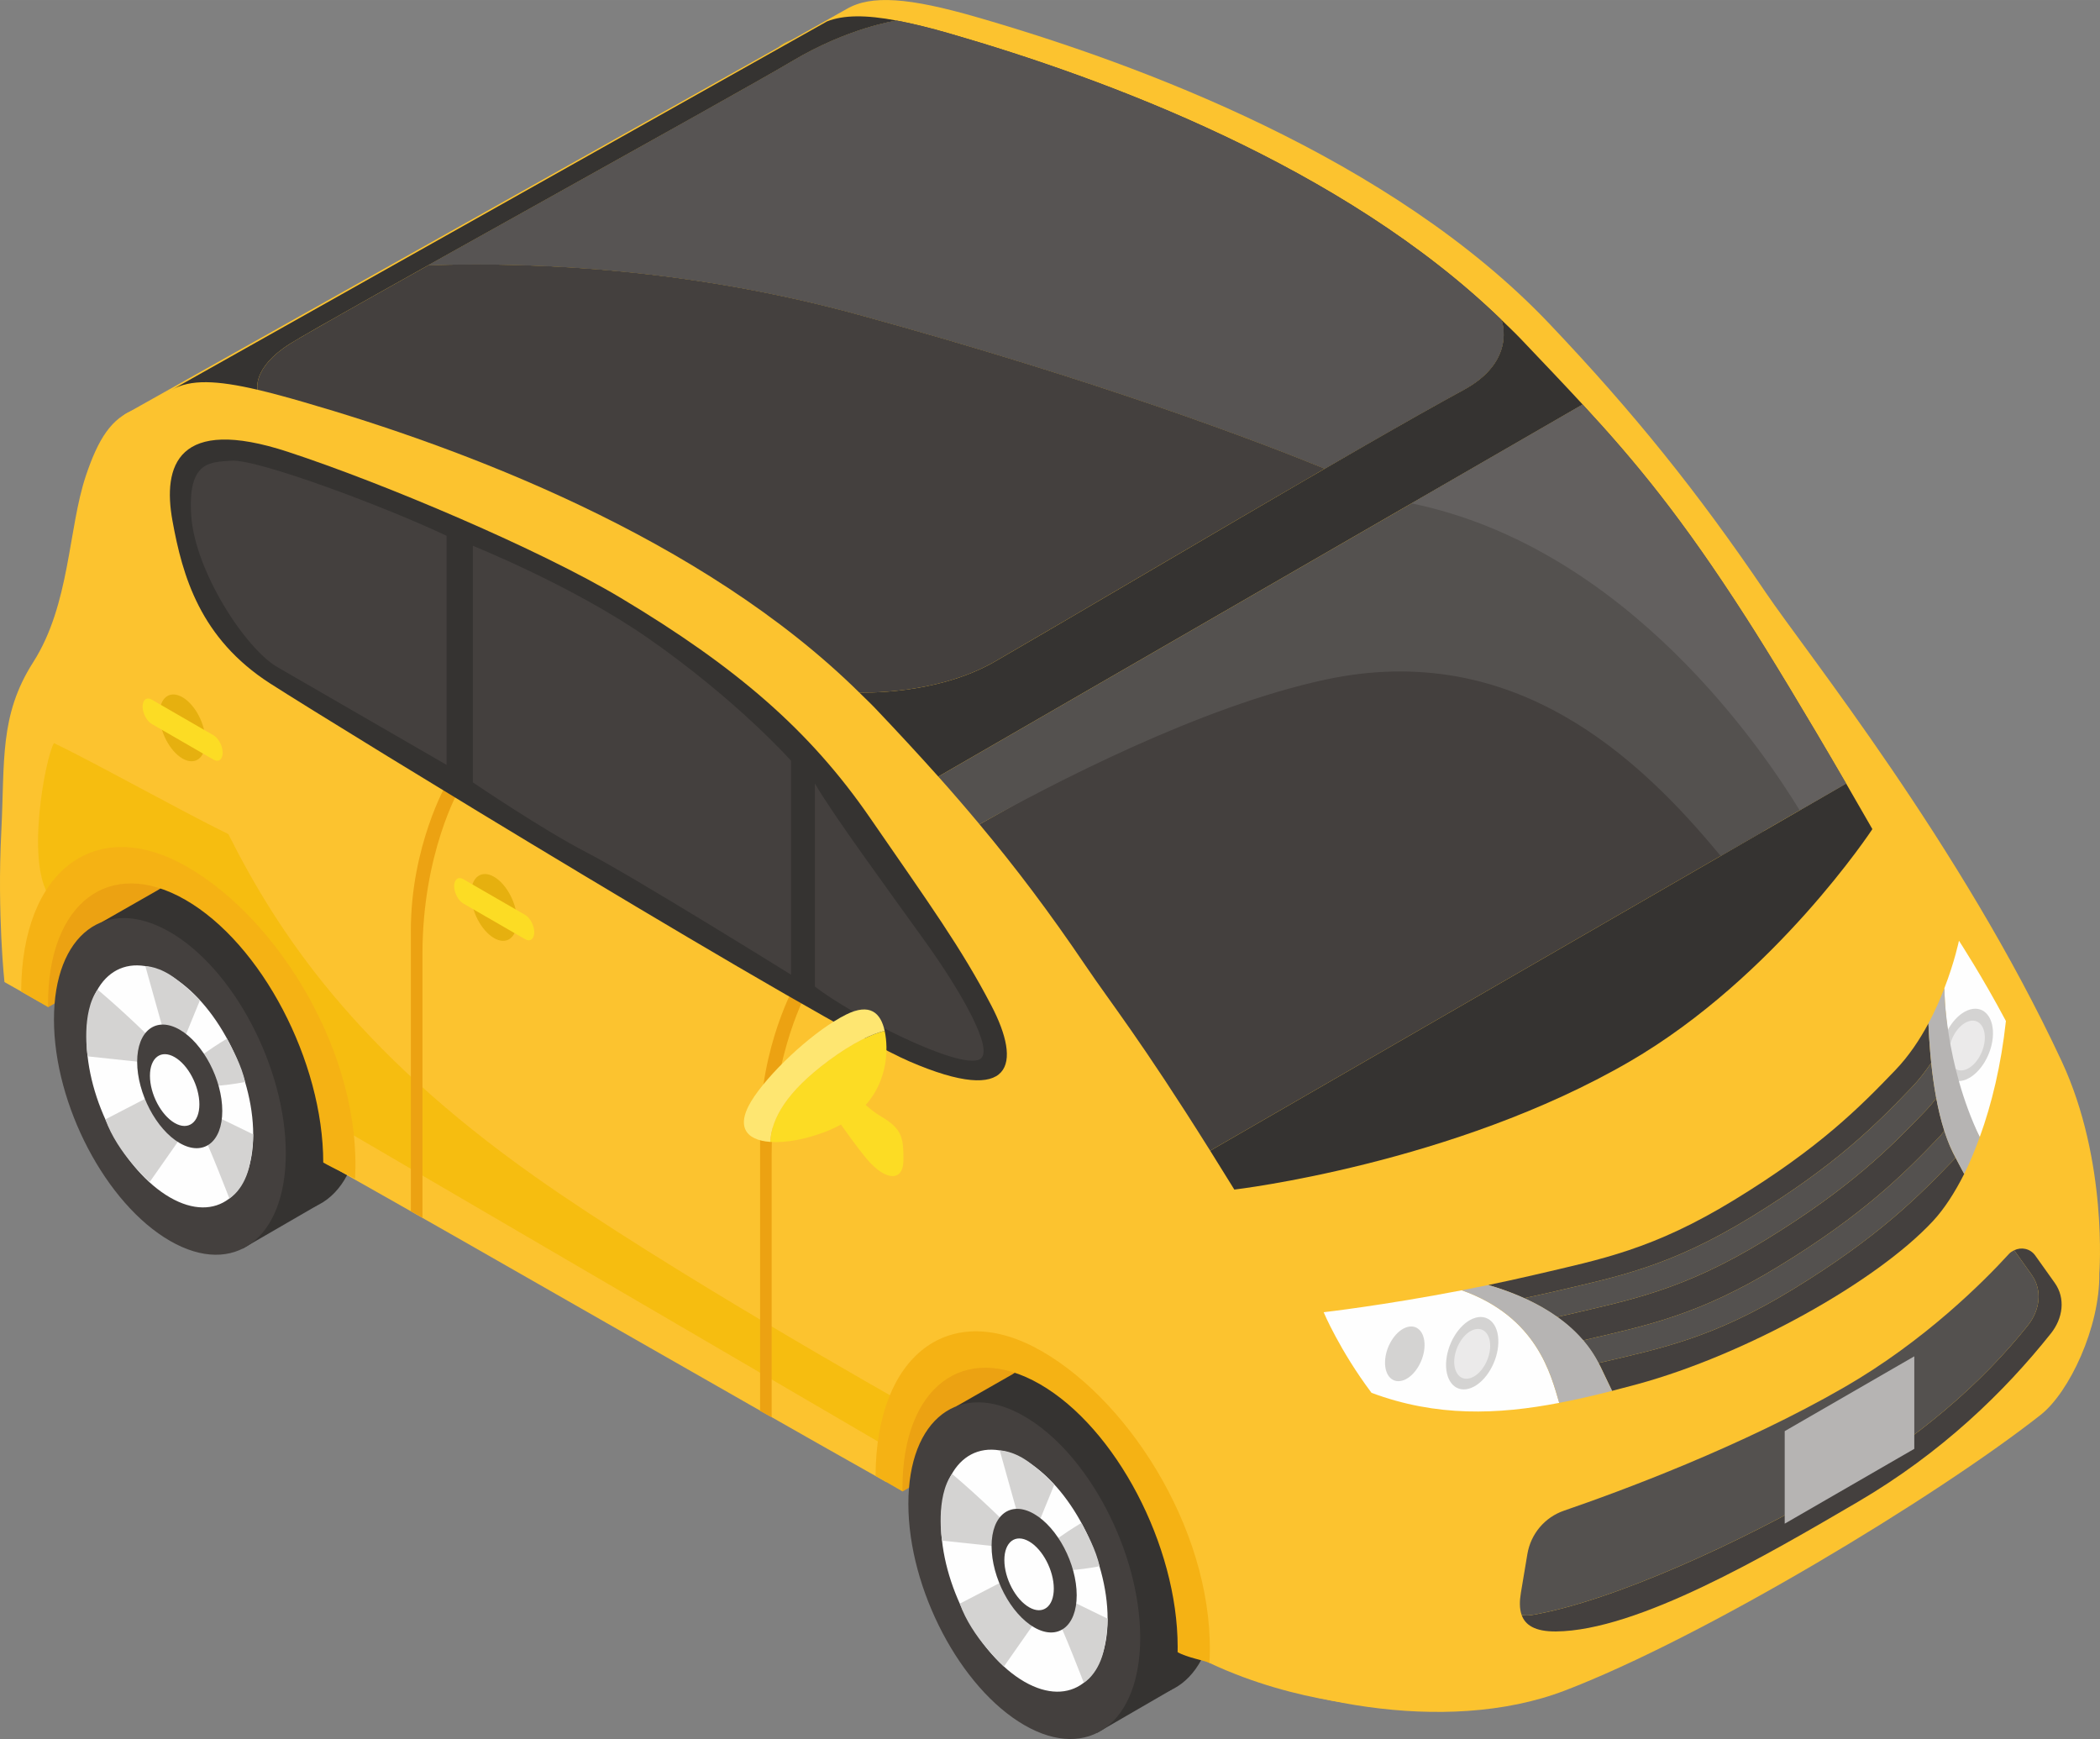
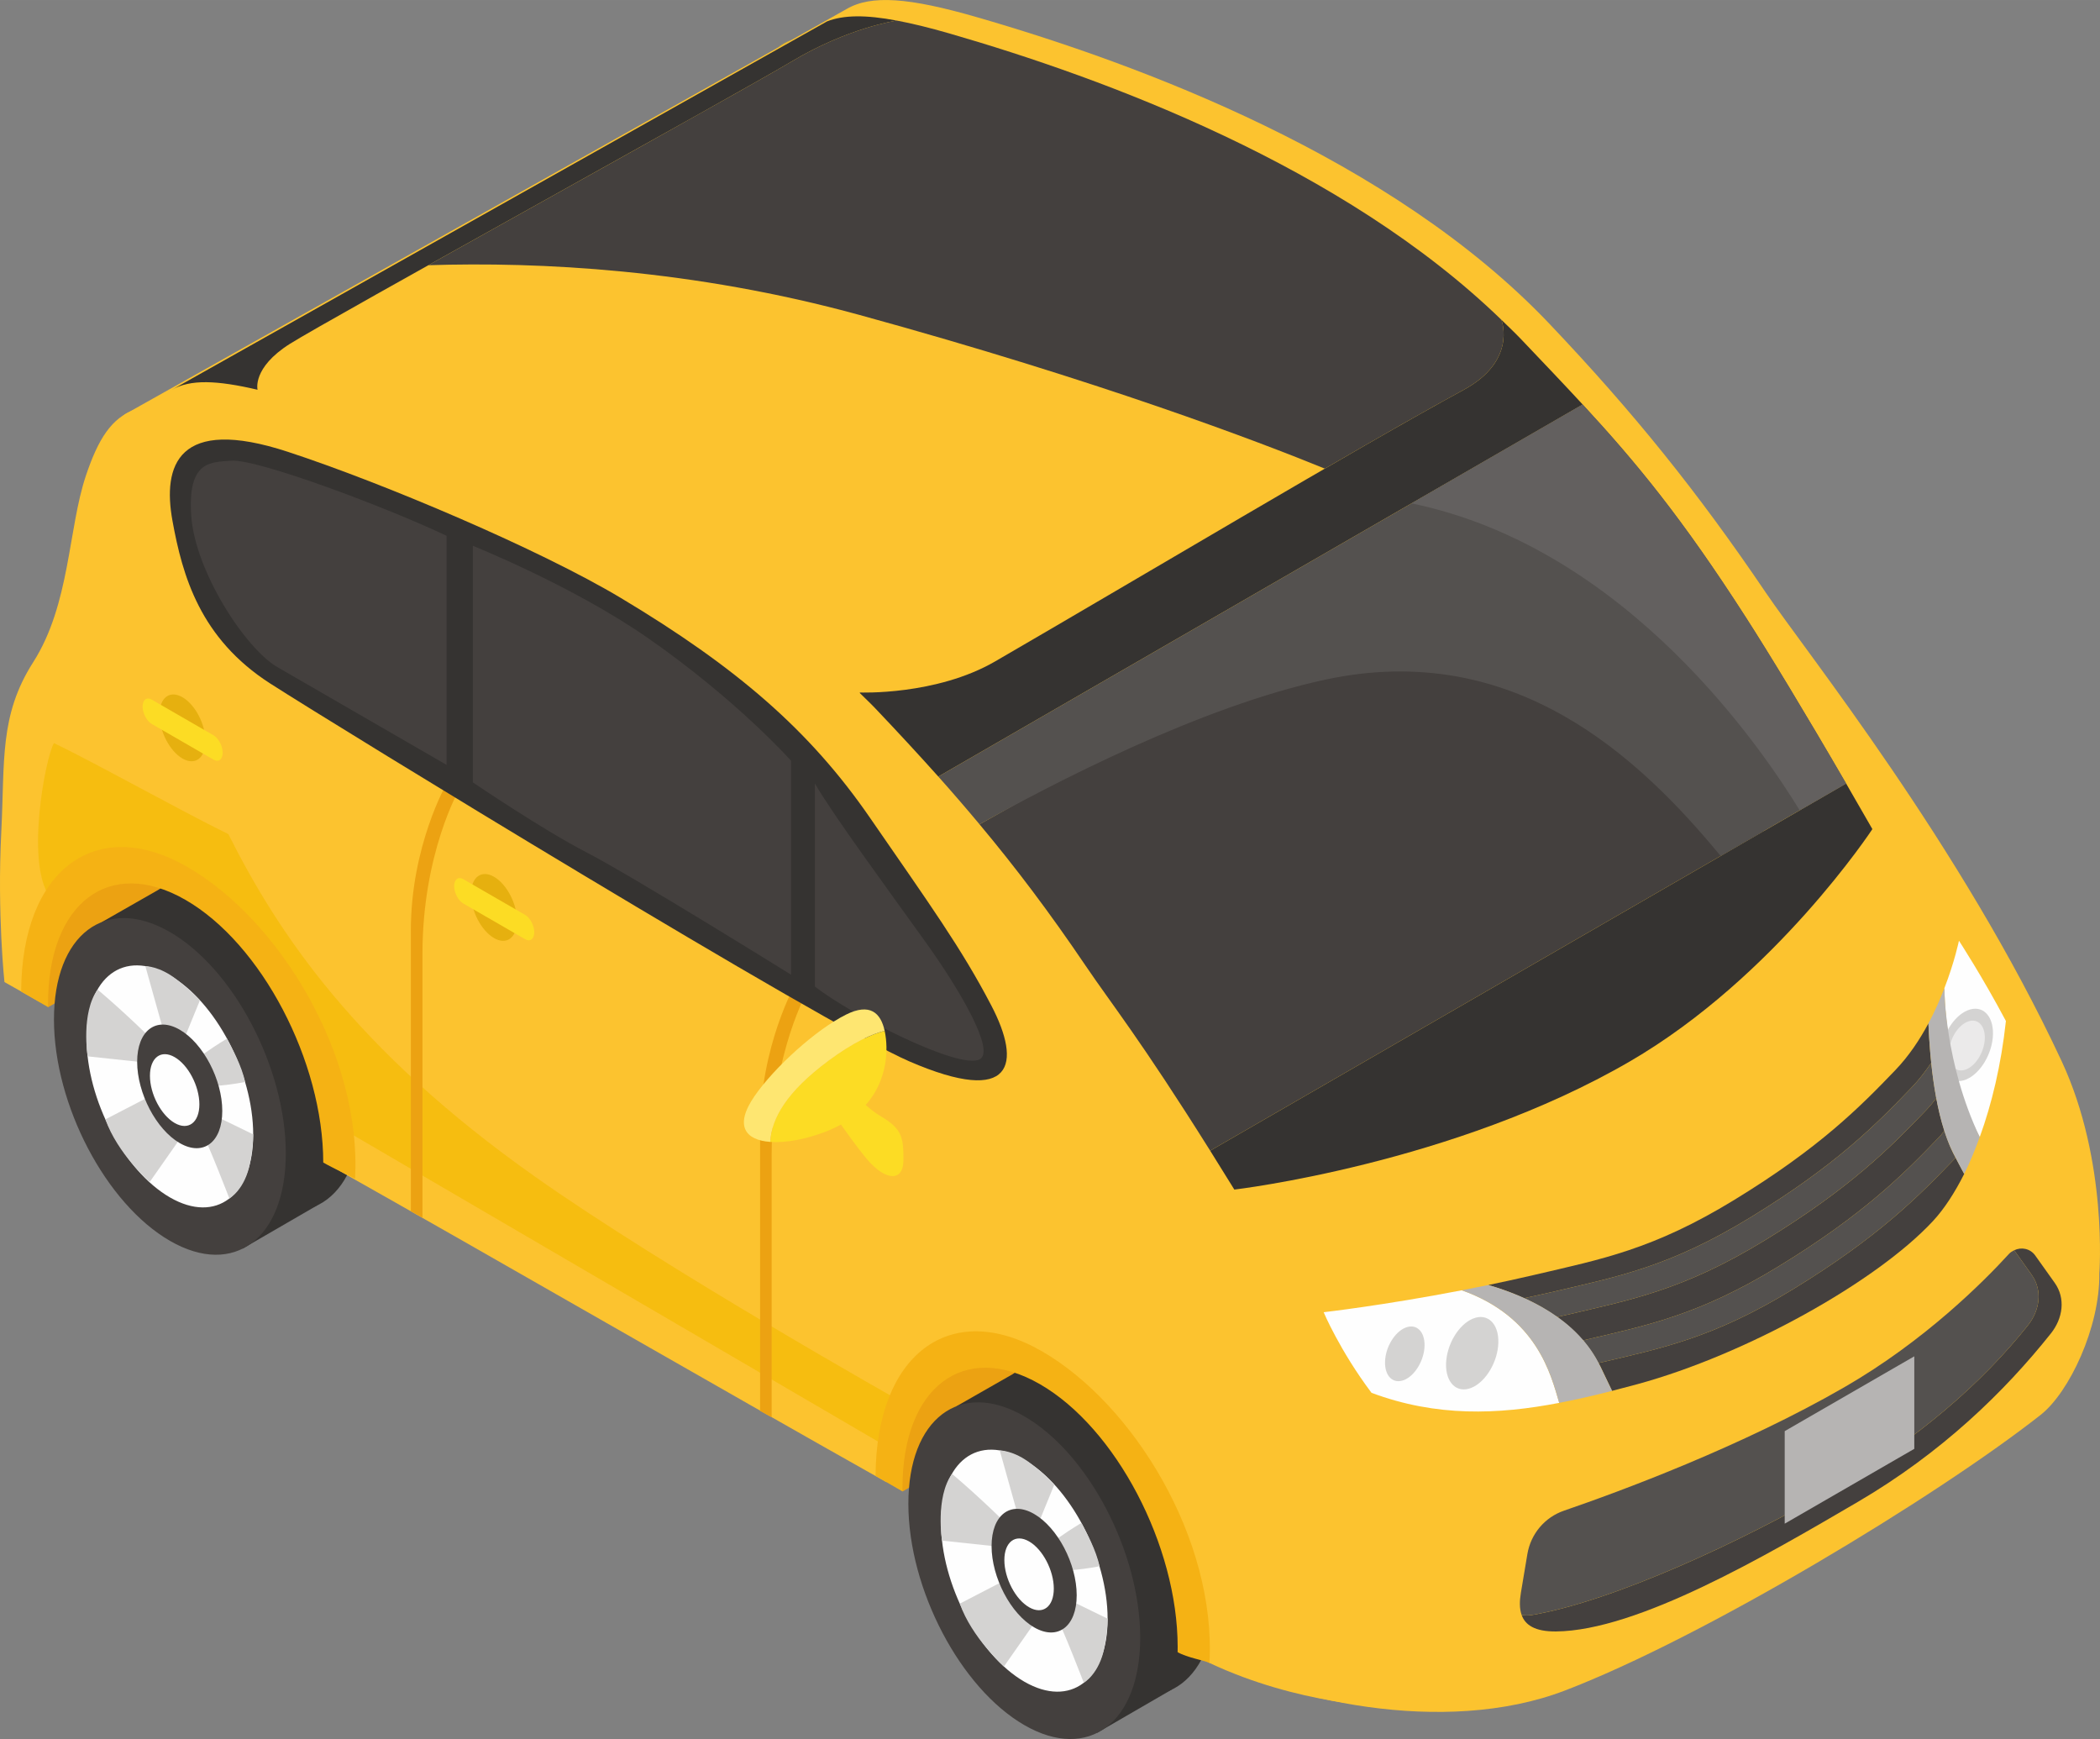
<svg xmlns="http://www.w3.org/2000/svg" xml:space="preserve" width="37.72mm" height="31.233mm" version="1.1" style="shape-rendering:geometricPrecision; text-rendering:geometricPrecision; image-rendering:optimizeQuality; fill-rule:evenodd; clip-rule:evenodd" viewBox="0 0 3896.84 3226.62">
  <rect x="0" y="0" width="3896.84" height="3226.62" fill="#808080" stroke="none" />
  <defs>
    <style type="text/css">
   
    .fil4 {fill:#FEFEFE;fill-rule:nonzero}
    .fil0 {fill:#FCC32F;fill-rule:nonzero}
    .fil19 {fill:#FEE671;fill-rule:nonzero}
    .fil6 {fill:#FCDC97;fill-rule:nonzero}
    .fil18 {fill:#FCDC24;fill-rule:nonzero}
    .fil20 {fill:#F5B214;fill-rule:nonzero}
    .fil10 {fill:#F8C70F;fill-rule:nonzero}
    .fil9 {fill:#F6BD10;fill-rule:nonzero}
    .fil7 {fill:#F1AB10;fill-rule:nonzero}
    .fil1 {fill:#ECA212;fill-rule:nonzero}
    .fil13 {fill:#EBEAEA;fill-rule:nonzero}
    .fil17 {fill:#E6B00F;fill-rule:nonzero}
    .fil5 {fill:#D4D3D2;fill-rule:nonzero}
    .fil12 {fill:#B6B4B3;fill-rule:nonzero}
    .fil8 {fill:#966E29;fill-rule:nonzero}
    .fil15 {fill:#63605F;fill-rule:nonzero}
    .fil16 {fill:#575453;fill-rule:nonzero}
    .fil11 {fill:#54514F;fill-rule:nonzero}
    .fil14 {fill:#4C4846;fill-rule:nonzero}
    .fil3 {fill:#44403E;fill-rule:nonzero}
    .fil2 {fill:#353331;fill-rule:nonzero}
   
  </style>
  </defs>
  <g id="Vrstva_x0020_1">
    <g id="_1985540332992">
      <path class="fil0" d="M230.5 769.4l1340.06 -752.45c46.02,-27.15 116.63,-21.35 242.47,14.98 299.8,86.63 768.78,259.93 1062.02,568.69 156.38,164.67 275.08,311.9 402.13,499.64 73.33,108.31 362.23,468.72 548.65,869 86.12,185.03 69.75,393.87 69.75,393.87 1.24,99.13 -55.57,220.16 -108.97,262.11 -194.98,153.26 -625.98,413.33 -883.14,511.55 -223.37,85.35 -524.51,18.89 -684.51,-71.1 0,0 69.17,-39 176.36,-99.71l-2164.82 -2196.57z" />
      <path class="fil1" d="M221.43 1597.44c-113.9,30.58 -137.3,140.9 -146.37,243.03l14.36 28.28 353.92 -207.26c-68.59,-43.37 -138.86,-86.3 -221.91,-64.04z" />
      <path class="fil2" d="M239.69 1811.05c0.14,158.31 96.54,342.11 215.36,410.55 118.81,68.44 214.99,-4.41 214.8,-162.72 -0.14,-158.32 -96.57,-342.12 -215.39,-410.56 -118.78,-68.44 -214.96,4.41 -214.77,162.73z" />
      <polygon class="fil2" points="589.2,2236.15 450.05,2316.76 188.92,1710.89 333.72,1628.2 " />
      <path class="fil3" d="M100.14 1891.81c0.14,158.32 96.58,342.12 215.39,410.56 118.78,68.4 214.96,-4.45 214.81,-162.76 -0.19,-158.28 -96.58,-342.12 -215.39,-410.52 -118.82,-68.44 -214.96,4.41 -214.81,162.72z" />
      <path class="fil4" d="M160.64 1926.65c0.11,113.79 69.39,245.93 154.82,295.09 85.35,49.21 154.5,-3.17 154.39,-116.99 -0.11,-113.79 -69.39,-245.9 -154.82,-295.09 -85.4,-49.21 -154.53,3.17 -154.39,116.99z" />
      <path class="fil5" d="M195.59 2076.87l101.98 -52.84 46.25 74.75 -66.29 94.68c0,0 -60.02,-53.76 -81.93,-116.6z" />
      <path class="fil5" d="M162.57 1959.96c0,0 -12.68,-80.06 18.51,-123.95 53.25,44.98 102.27,93.92 102.27,93.92l-3.61 42.53 -117.17 -12.5z" />
      <path class="fil5" d="M377.64 2108.77c6.63,7.7 48,114.88 48,114.88 0,0 29.15,-16.29 38.45,-66.34 6.23,-33.6 5.75,-52.55 5.75,-52.55l-71.83 -34.95 -20.37 38.96z" />
      <path class="fil5" d="M307.37 1927.06l-37.65 -134.45c0,0 26.1,-0.44 58.35,24.93 28.03,21.97 42.94,38.34 42.94,38.34l-37.5 91.66 -26.14 -20.48z" />
      <path class="fil5" d="M361.3 1967.73c0,0 22.59,-18.22 59.92,-40.64 9.11,17.39 27.58,50.69 33.57,80.44 -42.32,8.16 -73.33,8.16 -73.33,8.16l-20.16 -47.96z" />
      <path class="fil3" d="M254.52 1970.21c0.07,58.12 35.46,125.62 79.08,150.73 43.63,25.11 78.94,-1.63 78.87,-59.73 -0.03,-58.12 -35.46,-125.62 -79.05,-150.77 -43.62,-25.11 -78.94,1.64 -78.9,59.77z" />
      <path class="fil4" d="M278.24 1996.08c0.04,33.75 20.63,72.97 45.92,87.54 25.33,14.62 45.85,-0.95 45.82,-34.69 -0.04,-33.75 -20.59,-72.94 -45.92,-87.54 -25.33,-14.58 -45.85,0.95 -45.82,34.69z" />
      <path class="fil1" d="M1806.92 2496c-113.9,30.54 -137.3,140.86 -146.37,242.98l14.36 28.28 353.92 -207.26c-68.59,-43.37 -138.86,-86.3 -221.91,-64z" />
      <path class="fil2" d="M1825.17 2709.61c0.11,158.32 96.54,342.11 215.36,410.56 118.78,68.4 214.99,-4.45 214.8,-162.77 -0.14,-158.31 -96.57,-342.11 -215.39,-410.55 -118.78,-68.41 -214.96,4.44 -214.77,162.76z" />
      <polygon class="fil2" points="2174.68,3134.7 2035.53,3215.29 1774.4,2609.42 1919.2,2526.76 " />
      <path class="fil3" d="M1685.59 2790.33c0.14,158.32 96.62,342.15 215.42,410.56 118.78,68.44 214.96,-4.41 214.81,-162.73 -0.19,-158.32 -96.58,-342.15 -215.39,-410.55 -118.82,-68.45 -214.96,4.4 -214.84,162.72z" />
      <path class="fil4" d="M1746.12 2825.18c0.11,113.77 69.39,245.93 154.82,295.13 85.35,49.17 154.49,-3.21 154.39,-117 -0.11,-113.82 -69.43,-245.93 -154.82,-295.12 -85.4,-49.17 -154.53,3.2 -154.39,116.99z" />
      <path class="fil5" d="M1781.07 2975.4l101.95 -52.81 46.28 74.71 -66.34 94.72c0,0 -60.02,-53.75 -81.89,-116.63z" />
      <path class="fil5" d="M1748.05 2858.48c0,0 -12.68,-80.03 18.51,-123.91 53.25,44.93 102.24,93.92 102.24,93.92l-3.57 42.49 -117.17 -12.5z" />
      <path class="fil5" d="M1963.12 3007.29c6.63,7.73 48,114.88 48,114.88 0,0 29.15,-16.29 38.41,-66.29 6.27,-33.65 5.8,-52.56 5.8,-52.56l-71.83 -34.95 -20.37 38.93z" />
      <path class="fil5" d="M1892.82 2825.58l-37.62 -134.45c0,0 26.05,-0.4 58.35,24.96 28.03,21.97 42.94,38.31 42.94,38.31l-37.51 91.66 -26.16 -20.48z" />
      <path class="fil5" d="M1946.76 2866.25c0,0 22.62,-18.19 59.95,-40.64 9.11,17.39 27.58,50.69 33.57,80.44 -42.32,8.2 -73.33,8.2 -73.33,8.2l-20.19 -48z" />
      <path class="fil3" d="M1840.01 2868.72c0.07,58.13 35.46,125.63 79.08,150.74 43.63,25.15 78.94,-1.6 78.87,-59.73 -0.03,-58.13 -35.46,-125.62 -79.08,-150.77 -43.59,-25.11 -78.91,1.64 -78.87,59.76z" />
      <path class="fil4" d="M1863.73 2894.6c0.04,33.78 20.63,72.97 45.92,87.54 25.33,14.61 45.85,-0.91 45.82,-34.7 -0.04,-33.74 -20.59,-72.93 -45.92,-87.5 -25.33,-14.61 -45.85,0.91 -45.82,34.66z" />
      <path class="fil0" d="M8.26 1822.12c0,0 23.94,13.52 67.09,37.83 -5.54,-152.89 81.24,-230.8 113.57,-231.75 182.08,-5.25 240.21,60.28 270.09,106.75 65.46,101.72 177.41,315.8 159.56,431.07 296.69,167.14 707.81,404.87 1026.41,584 26.67,-237.36 166.51,-268.85 210.21,-244.33 134.74,75.74 219.14,113.67 306.47,293.86 23.76,49.02 42.86,245.67 57.3,266.13 17.35,9.69 8.49,11.84 25.32,19.75 165.54,77.92 327.17,81.19 327.17,81.19 0,0 17.2,-275.67 -63.96,-433.22 -202.2,-392.51 -480.57,-757.99 -553.89,-866.34 -127.09,-187.69 -259.75,-350.53 -416.17,-515.19 -293.23,-308.76 -762.18,-482.06 -1062.01,-568.66 -218.17,-63.08 -270.83,-34.81 -315.98,99.21 -33.02,98.19 -29.23,238.83 -97.82,346.23 -63.23,99.02 -52.51,183.17 -59.26,315.65 -7.69,150.81 5.91,277.82 5.91,277.82z" />
      <path class="fil6" d="M1655.08 2689.74l4.3 -17.56c-1.53,5.65 -2.99,11.52 -4.34,17.53l0.04 0.03z" />
      <path class="fil7" d="M167.17 1636.1c9.62,-3.24 19.09,-5.9 28.24,-8.05 -2.15,0.03 -4.3,0.07 -6.49,0.14 -5.8,0.19 -13.31,2.81 -21.76,7.9z" />
      <path class="fil8" d="M459.13 1735.1c-0.04,-0.04 -0.07,-0.11 -0.11,-0.14 -17.97,-27.96 -46.17,-62.8 -105.44,-84.99 42.13,25.22 77.64,56.27 105.55,85.14z" />
      <path class="fil9" d="M1655.04 2689.71c1.35,-6.01 2.81,-11.88 4.34,-17.53l17.1 -69.28c0,0 -439.83,-247.28 -685.11,-420.73 -331.83,-234.64 -475.1,-450.53 -567.63,-634.55 -90.23,-44.18 -254.42,-136.16 -323.6,-168.78 -15.16,23.29 -56.63,234.6 -2.77,291.27 23.29,-15.46 47.09,-26.35 69.8,-34.01 8.45,-5.09 15.96,-7.72 21.76,-7.9 2.19,-0.07 4.34,-0.11 6.49,-0.14 27.73,-6.56 52.55,-8.53 71.07,-8.53 17.49,0 29.3,1.76 32.54,3.07 19.25,7.8 37.47,17.09 54.56,27.37 59.27,22.19 87.47,57.04 105.44,84.99 0.04,0.03 0.07,0.1 0.11,0.14 45.92,47.52 71.21,89.15 71.21,89.15l107.37 271.52 1017.37 593.98 -0.04 -0.03z" />
      <path class="fil1" d="M852.08 1464.78c0,0 -68.15,117.76 -68.15,305.38 0,187.62 0,489.16 0,489.16l-21.54 -11.88c0,0 0,-406.36 0,-520.69 0,-157.44 66.34,-272.9 66.34,-272.9l23.36 10.93z" />
      <path class="fil1" d="M1500.12 1835.14c0,0 -68.19,117.75 -68.19,305.37 0,187.62 0,489.17 0,489.17l-21.5 -11.88c0,0 0,-406.37 0,-520.7 0,-157.44 66.29,-272.86 66.29,-272.86l23.4 10.9z" />
      <path class="fil10" d="M1469.47 73.7l-26.93 15.12c8.05,-6.34 17.06,-11.23 26.93,-15.12z" />
      <path class="fil3" d="M2889.49 2443.55c5.47,-1.17 10.86,-2.29 16.47,-3.64 121.95,-28.62 217.84,-46.44 368.43,-138.31 158.93,-97.06 233.69,-172.75 299.39,-241.24 6.96,-7.21 13.23,-14.94 19.32,-22.78 3.94,20.92 8.85,41.26 14.98,60.35 -3.06,3.54 -5.58,7.48 -8.82,10.87 -65.7,68.47 -140.46,144.18 -299.43,241.2 -148,90.38 -243.35,109.15 -362.38,136.96 -14.29,-16.62 -30.47,-30.98 -47.96,-43.41z" />
      <path class="fil3" d="M3625.9 2151.34l2.95 -3.5c5.03,9.76 10.24,19.68 15.96,30.29 -17.79,35.31 -37.25,65.2 -57.92,87.43 -104.92,112.98 -347.62,247.93 -548.28,302.6 -15.78,4.3 -31.52,8.42 -47.23,12.46 -6.88,-14.22 -13.92,-28.9 -21.57,-45.04l-3.75 -6.56c118.08,-27.55 213.2,-46.61 360.41,-136.49 158.93,-97.05 233.69,-172.74 299.43,-241.19z" />
      <path class="fil3" d="M3247.74 2259.03c-150.56,91.96 -246.49,109.74 -368.43,138.38 -17.42,4.08 -34.11,7.54 -51.1,11.26 -22.77,-10.28 -45.52,-18.44 -66.47,-24.45 28.42,-5.9 57.69,-12.24 87.62,-19.28 121.91,-28.61 217.87,-46.43 368.38,-138.35 158.98,-97.05 233.73,-172.71 299.44,-241.19 24.96,-26.02 45.07,-56.39 61.29,-86.64 0.81,21.06 2.45,46.4 5.22,73.11 -10.9,16.11 -22.85,31.75 -36.52,45.95 -65.75,68.48 -140.46,144.18 -299.43,241.2z" />
      <path class="fil11" d="M3599.26 2108.81c3.24,-3.39 5.76,-7.32 8.82,-10.87 4.73,14.73 9.95,28.91 16.29,41.41l4.48 8.49 -2.95 3.5c-65.75,68.44 -140.5,144.14 -299.43,241.19 -147.21,89.88 -242.32,108.94 -360.41,136.49 -8.03,-15.46 -17.72,-29.37 -28.62,-42.06 119.03,-27.81 214.38,-46.58 362.38,-136.96 158.97,-97.02 233.73,-172.72 299.43,-241.2z" />
      <path class="fil11" d="M3274.39 2301.6c-150.59,91.87 -246.49,109.69 -368.43,138.31 -5.61,1.34 -11,2.47 -16.47,3.64 -19.58,-13.88 -40.31,-25.48 -61.27,-34.88 16.98,-3.72 33.68,-7.18 51.1,-11.26 121.95,-28.65 217.87,-46.43 368.43,-138.38 158.97,-97.02 233.69,-172.71 299.43,-241.2 13.67,-14.21 25.62,-29.85 36.52,-45.95 2.22,21.43 5.28,43.63 9.4,65.7 -6.08,7.84 -12.36,15.57 -19.32,22.78 -65.7,68.48 -140.46,144.18 -299.39,241.24z" />
      <path class="fil4" d="M2712.65 2393.99c139.36,49.56 165.17,155.95 180.7,208.9 -113.75,21.9 -227.79,26.39 -348.35,-18.66 -59.19,-78.88 -88.78,-149.54 -88.78,-149.54 0,0 110.14,-12.5 256.44,-40.7z" />
      <path class="fil12" d="M2712.65 2393.99c16,-3.1 32.33,-6.31 49.09,-9.77 72.49,20.85 166.73,63.81 208.07,151.36 7.66,16.15 14.69,30.83 21.57,45.04 -32.76,8.46 -65.38,15.96 -98.03,22.27 -15.53,-52.96 -41.33,-159.34 -180.7,-208.9z" />
      <path class="fil4" d="M3607.96 1833.79c19.25,-49.82 27.15,-88.41 27.15,-88.41 0,0 43.63,66.91 87.14,149.02 -8.85,81.59 -26.24,153.98 -48.58,215.32 -65.72,-120.3 -65.6,-275.96 -65.6,-275.96l-0.11 0.03z" />
      <path class="fil5" d="M3698.25 1919.21c-0.92,35.5 -23.37,73 -50.16,83.79 -26.79,10.79 -47.74,-9.26 -46.86,-44.76 0.94,-35.5 23.39,-72.96 50.18,-83.74 26.79,-10.8 47.75,9.26 46.84,44.71z" />
      <path class="fil13" d="M3683.12 1926.51c-0.66,24.38 -16.07,50.22 -34.52,57.62 -18.44,7.4 -32.84,-6.37 -32.22,-30.76 0.66,-24.42 16.07,-50.23 34.52,-57.66 18.41,-7.4 32.84,6.37 32.22,30.8z" />
      <path class="fil12" d="M3624.37 2139.35c-33.86,-66.87 -43.34,-174.17 -45.89,-240.58 12.03,-22.41 21.61,-44.54 29.48,-64.98l0.11 -0.03c0,0 -0.11,138.12 65.6,275.96 -8.93,24.53 -18.48,47.74 -28.86,68.41 -7.37,-13.56 -14.36,-26.72 -20.44,-38.78z" />
      <path class="fil5" d="M2780.37 2491.23c-0.92,35.5 -23.37,73 -50.12,83.78 -26.83,10.75 -47.78,-9.26 -46.87,-44.8 0.91,-35.46 23.36,-72.96 50.15,-83.74 26.83,-10.8 47.78,9.26 46.84,44.75z" />
      <path class="fil5" d="M2643.45 2497.17c-0.73,26.82 -17.72,55.18 -37.9,63.3 -20.27,8.13 -36.12,-6.99 -35.42,-33.81 0.69,-26.83 17.63,-55.15 37.9,-63.31 20.26,-8.16 36.08,6.99 35.42,33.82z" />
-       <path class="fil13" d="M2765.24 2498.48c-0.62,24.41 -16.06,50.22 -34.51,57.62 -18.41,7.44 -32.84,-6.34 -32.22,-30.76 0.66,-24.42 16.11,-50.23 34.52,-57.63 18.44,-7.4 32.83,6.34 32.21,30.77z" />
      <path class="fil3" d="M2842.69 2996.54c149.39,-25.25 389.24,-135.61 560.35,-235.72 155.73,-91.15 273.7,-193.24 360,-301.66 22.19,-27.88 27.62,-64.98 6.92,-93.99l-32.33 -45.41c13.23,-6.48 29.77,-3.27 39.03,9.7l36.04 50.58c20.7,29.02 15.27,66.08 -6.95,94 -86.27,108.42 -202.79,221.58 -358.52,312.73 -171.11,100.12 -408.33,238.83 -559.8,240.26 -39.69,0.36 -57.22,-12.32 -63.78,-30.4 6.13,0.85 12.47,1.06 19.03,-0.07z" />
      <path class="fil11" d="M2822.13 2955.86l12.11 -72.31c6.23,-37.39 32.14,-68.33 68,-80.65 103.95,-35.71 329.58,-118.95 520.7,-229.32 148.51,-85.72 258,-195.6 305.11,-247.2 2.77,-3.07 6.16,-4.93 9.59,-6.64l32.33 45.41c20.7,29.01 15.27,66.11 -6.92,93.99 -86.3,108.42 -204.27,210.51 -360,301.66 -171.11,100.11 -410.97,210.47 -560.35,235.72 -6.56,1.14 -12.9,0.92 -19.03,0.07 -4.33,-11.95 -3.94,-26.2 -1.53,-40.75z" />
      <polygon class="fil12" points="3552.24,2688.18 3311.78,2827.04 3311.78,2655.34 3552.24,2516.52 " />
      <path class="fil2" d="M3474.47 1538.32c0,0 -180.15,274.14 -449.91,430.94 -327.72,190.5 -734.09,237.88 -734.09,237.88 -16,-26.02 -30.72,-49.68 -44.8,-72.09l1180.06 -681.32c15.82,27.26 31.96,55.26 48.73,84.59z" />
      <path class="fil2" d="M1846.6 1227.19c256.29,-148.52 676.29,-399.07 869.33,-503.82 96.58,-52.41 72.16,-124.5 70.16,-130 12.73,12.32 25.62,24.57 37.8,37.36 40.92,43.08 77.89,81.71 113.01,119.8l-1195.7 690.35c-36.38,-40.67 -74.79,-82.18 -116.99,-126.61 -9.11,-9.59 -18.89,-18.63 -28.29,-28l-0.65 -1.42c0,0 141.73,5.87 251.32,-57.66z" />
      <path class="fil2" d="M318.6 723.37c34.33,-19.28 1189.14,-668.56 1189.14,-668.56l26.9 -15.12c30.87,-12.14 72.08,-12.36 129.52,-1.53 -1.79,0.26 -89.98,13.08 -194.69,75.62 -105.77,63.16 -860.88,479.55 -931.51,524.16 -70.55,44.57 -60.02,85.17 -60.02,85.17 -75.44,-17.6 -124.83,-19.79 -159.33,0.26z" />
      <path class="fil3" d="M3273.65 1541.53l-1027.98 593.51c-130.18,-207.45 -182.4,-271.27 -231.13,-343.2 -67.75,-100.09 -129.96,-182.37 -196.88,-262.38 135.54,-75.62 329.94,-187.36 576.86,-337.96 341.27,-208.11 688.34,115.68 879.13,350.02z" />
      <path class="fil11" d="M2554.23 971.45l382.67 -220.93c99.24,107.4 184.2,210.21 303.12,395.43 42.68,66.41 108.06,173.99 185.72,307.78l-86.12 49.71 -146.73 84.73c-150.99,-182.92 -382.89,-402.21 -733.17,-327.27 -231.42,49.53 -506.52,192.94 -642.02,268.56 -24.71,-29.56 -50,-58.9 -76.5,-88.6l813.03 -469.42z" />
      <polygon class="fil14" points="2619.24,933.92 2936.9,750.52 2619.24,933.92 " />
      <path class="fil15" d="M3339.62 1503.44l0 0 86.12 -49.71c-77.66,-133.79 -143.04,-241.37 -185.72,-307.78 -118.92,-185.21 -203.88,-288.03 -303.12,-395.43l0 0 -317.66 183.4c403.24,83.21 654.63,462.67 720.38,569.53z" />
-       <path class="fil3" d="M1595.28 584.44c445.98,122.42 741.55,235.43 863.13,285.04 -200.05,115.92 -441.82,259.16 -611.81,357.71 -109.59,63.53 -251.32,57.66 -251.32,57.66l0.65 1.42c-294.4,-291.05 -743.23,-456.73 -1033.74,-540.66 -31.23,-9.04 -59.19,-16.62 -84.26,-22.49 0,0 -10.53,-40.6 60.02,-85.17 23.99,-15.17 127.19,-73.33 256.94,-145.89 205.22,-6.53 490.67,7.4 800.38,92.39z" />
      <path class="fil3" d="M1664.15 38.16c28.39,5.32 60.43,13.12 97.71,23.91 287.41,83.03 729.75,246.04 1024.22,531.3 2,5.51 26.43,77.6 -70.16,130 -64.98,35.28 -155.99,87.21 -257.52,146.11 -121.59,-49.61 -417.15,-162.62 -863.13,-285.04 -309.71,-84.99 -595.16,-98.92 -800.38,-92.39 252.05,-141.01 604.77,-336.61 674.57,-378.27 104.7,-62.54 192.9,-75.36 194.69,-75.62z" />
-       <path class="fil16" d="M2458.41 869.48c83.83,-48.62 160.5,-92.53 221.26,-126.18 0.04,-0.03 0.07,-0.07 0.11,-0.07 12.76,-7.11 24.86,-13.74 36.15,-19.86l0 0c62.62,-33.97 74.39,-76.24 74.35,-103.25 0,-14.66 -3.5,-24.83 -4.19,-26.76 -294.47,-285.26 -736.81,-448.27 -1024.22,-531.3 -37.28,-10.79 -69.32,-18.59 -97.71,-23.91 -1.79,0.26 -89.98,13.08 -194.69,75.62 -69.8,41.65 -422.52,237.26 -674.57,378.27 27.91,-0.88 57.33,-1.38 88.09,-1.38 0,0 0,0 0.03,0l0 0c0.11,0 0.26,0 0.37,0 193.01,0 438.94,19.97 702.88,91.34 0.99,0.29 1.97,0.54 2.95,0.8 2,0.55 4.01,1.1 6.05,1.64 445.98,122.42 741.55,235.43 863.13,285.04l0 0z" />
      <path class="fil2" d="M1151.91 1109.36c214.96,128.69 350.57,245.65 462.05,407.35 111.49,161.68 170.03,242.41 225.75,349.3 55.76,106.89 42.75,187.65 -152.38,103.25 -158.9,-68.77 -1055.97,-617.64 -1186.08,-701.21 -130.04,-83.57 -162.66,-199.6 -181.21,-301.8 -18.59,-102.19 9.29,-195.13 214.08,-127.96 178.73,58.61 467.85,181.32 617.78,271.07z" />
      <path class="fil3" d="M1512.14 1453.73c33.93,58.42 129.46,188.31 206.21,295.32 63.09,88.05 128.62,200.41 99.86,216.27 -37.5,20.78 -238.75,-82.22 -306.07,-134.88l0 -376.71z" />
      <path class="fil3" d="M1467.9 1411.46l0 396.97c0,0 -296.41,-184.2 -379.11,-226.69 -81.27,-41.8 -211.31,-130.08 -211.31,-130.08l0 -438.98c0,0 185.21,74.21 323.45,170.2 167.18,116.11 266.96,228.58 266.96,228.58z" />
      <path class="fil3" d="M828.72 994.13l0 425.03c0,0 -253.18,-146.37 -313.58,-181.17 -60.39,-34.85 -153.29,-178.84 -160.25,-281.03 -6.99,-102.19 35.5,-99.31 74.31,-102.19 48.8,-3.64 290.33,87.29 399.52,139.38z" />
      <path class="fil17" d="M874.09 1659c0,31.42 19.1,67.86 42.65,81.49 23.54,13.6 42.64,-0.84 42.64,-32.25 0,-31.42 -19.09,-67.86 -42.64,-81.46 -23.54,-13.6 -42.65,0.81 -42.65,32.22z" />
      <path class="fil18" d="M859.66 1676.34l114.77 66.26c9.33,5.39 16.94,-0.37 16.94,-12.8 0,-12.43 -7.61,-26.96 -16.94,-32.36l-114.77 -66.26c-9.3,-5.35 -16.91,0.4 -16.91,12.83 0,12.43 7.61,26.97 16.91,32.33z" />
      <path class="fil17" d="M295.99 1325.84c0,31.42 19.06,67.86 42.6,81.5 23.54,13.59 42.65,-0.88 42.65,-32.26 0,-31.41 -19.1,-67.9 -42.65,-81.45 -23.54,-13.63 -42.6,0.81 -42.6,32.21z" />
      <path class="fil18" d="M281.53 1343.2l114.73 66.25c9.33,5.36 16.95,-0.36 16.95,-12.79 0,-12.43 -7.62,-26.97 -16.95,-32.37l-114.73 -66.25c-9.3,-5.36 -16.91,0.4 -16.91,12.83 0,12.39 7.61,26.96 16.91,32.33z" />
      <path class="fil18" d="M1542.83 1983.4c0,0 52.12,64.58 91.77,87.86 39.69,23.25 41.88,39.84 41.88,80.84 0,41.03 -32.84,39.25 -66.84,-0.4 -33.94,-39.65 -97.49,-136.05 -97.49,-136.05l30.68 -32.25z" />
      <path class="fil18" d="M1537.43 1968.09c47.59,-35.24 81.35,-49.67 104.17,-55.47 1.96,9.11 3.13,19.09 3.35,29.8 0.91,49.97 -19.97,121.95 -114.29,157.82 -36.26,13.77 -73.11,20.52 -101.32,18.47 2.18,-43.59 30.58,-93.19 108.09,-150.63z" />
      <path class="fil19" d="M1400.29 2033.47c36.48,-52.74 113.12,-122.71 169.61,-150.96 44.32,-22.23 64.55,-3.17 71.7,30.1 -22.82,5.8 -56.57,20.23 -104.17,55.47 -77.51,57.44 -105.91,107.04 -108.09,150.63 -45.2,-3.17 -67.98,-28.97 -29.05,-85.24z" />
      <path class="fil20" d="M1933.31 2507.08c170.27,98.08 323.81,349.37 310.98,578.36 -7.98,-4.45 -41.14,-9.66 -59.07,-20.01l0.1 -9.88c-0.18,-187.95 -114.61,-406.15 -255.66,-487.38 -141.01,-81.2 -255.19,5.28 -255.01,193.2l0.22 5.9c-16.4,-9.44 -33.27,-19.21 -50.11,-28.9 0.84,-225.64 138.53,-329.22 308.54,-231.29z" />
      <path class="fil20" d="M347.82 1608.55c170.27,98.08 323.81,349.37 310.98,578.36 -7.98,-4.48 -41.03,-19.58 -58.96,-29.93 -0.15,-187.91 -114.62,-406.11 -255.63,-487.34 -141.05,-81.23 -255.23,5.25 -255.05,193.2l0.26 5.9c-16.44,-9.47 -33.31,-19.21 -50.15,-28.94 0.84,-225.63 138.53,-329.21 308.54,-231.25z" />
    </g>
  </g>
</svg>